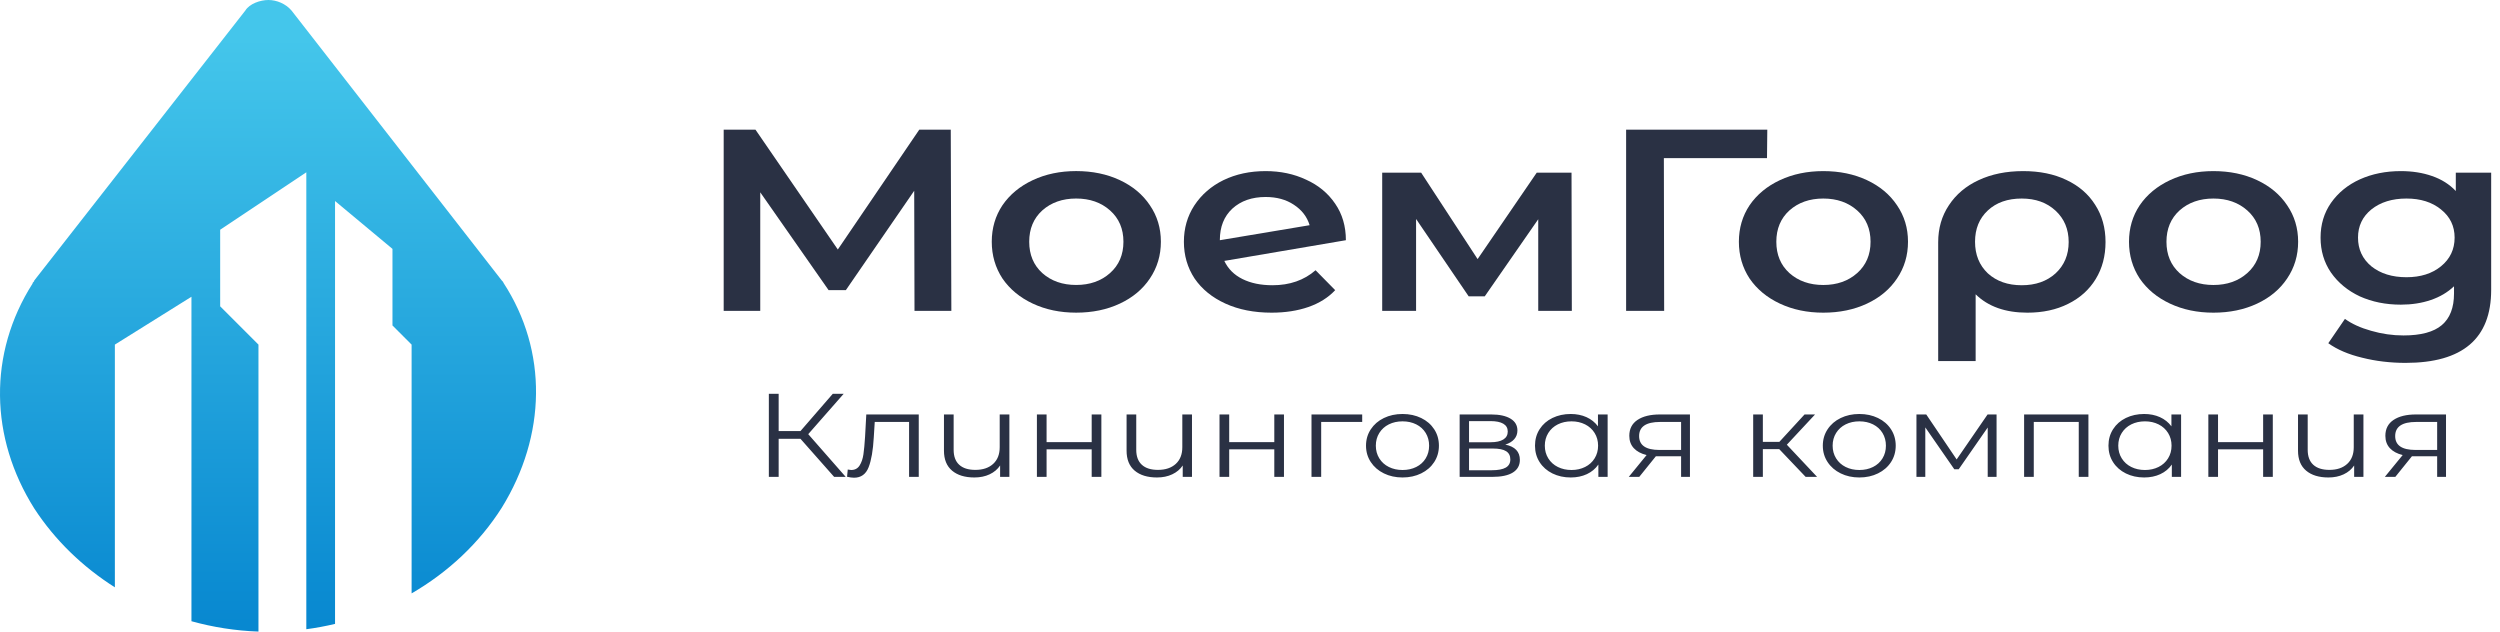
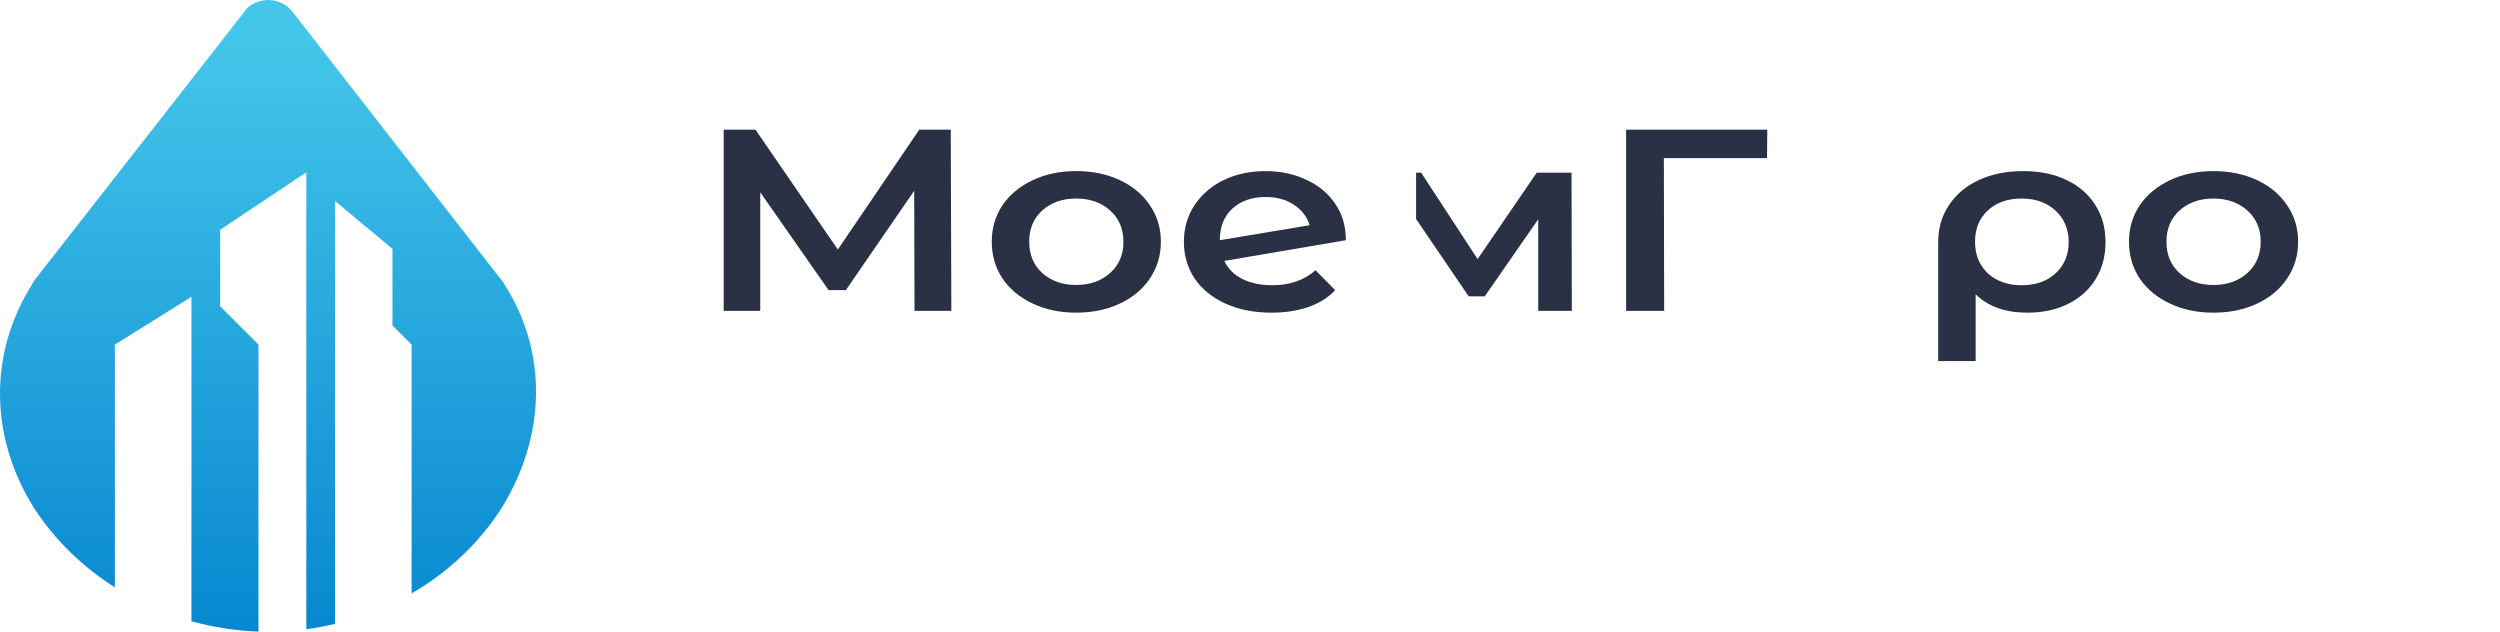
<svg xmlns="http://www.w3.org/2000/svg" width="190" height="48" viewBox="0 0 190 48" fill="none">
-   <path fill-rule="evenodd" clip-rule="evenodd" d="M60.835 33.348H59.178V36.243H58.432V29.93H59.178V32.762H60.835L63.29 29.93H64.118L61.426 32.996L64.274 36.243H63.394L60.835 33.348ZM69.825 31.499V36.243H69.09V32.068H66.48L66.407 33.24C66.352 34.226 66.221 34.983 66.014 35.513C65.807 36.042 65.437 36.306 64.906 36.306C64.761 36.306 64.585 36.282 64.377 36.234L64.429 35.684C64.553 35.708 64.64 35.72 64.688 35.72C64.971 35.72 65.185 35.606 65.33 35.377C65.475 35.149 65.572 34.866 65.62 34.53C65.669 34.193 65.71 33.748 65.745 33.195L65.838 31.499H69.825ZM76.713 31.499V36.243H76.008V35.377C75.815 35.666 75.549 35.89 75.211 36.049C74.873 36.209 74.486 36.288 74.051 36.288C73.333 36.288 72.768 36.115 72.358 35.77C71.947 35.424 71.741 34.917 71.741 34.25V31.499H72.477V34.187C72.477 34.686 72.618 35.065 72.901 35.323C73.184 35.582 73.592 35.711 74.124 35.711C74.697 35.711 75.149 35.559 75.48 35.256C75.812 34.952 75.977 34.53 75.977 33.989V31.499H76.713ZM78.805 31.499H79.54V33.601H82.968V31.499H83.704V36.243H82.968V34.151H79.54V36.243H78.805V31.499ZM90.591 31.499V36.243H89.887V35.377C89.694 35.666 89.428 35.89 89.089 36.049C88.751 36.209 88.365 36.288 87.929 36.288C87.211 36.288 86.647 36.115 86.236 35.77C85.825 35.424 85.62 34.917 85.62 34.25V31.499H86.355V34.187C86.355 34.686 86.497 35.065 86.78 35.323C87.063 35.582 87.47 35.711 88.002 35.711C88.575 35.711 89.027 35.559 89.359 35.256C89.69 34.952 89.856 34.53 89.856 33.989V31.499H90.591ZM92.683 31.499H93.419V33.601H96.847V31.499H97.582V36.243H96.847V34.151H93.419V36.243H92.683V31.499ZM103.527 32.068H100.41V36.243H99.674V31.499H103.527V32.068ZM106.593 36.288C106.068 36.288 105.595 36.184 105.174 35.977C104.753 35.77 104.421 35.483 104.18 35.116C103.938 34.749 103.817 34.334 103.817 33.871C103.817 33.408 103.938 32.993 104.18 32.627C104.421 32.26 104.753 31.974 105.174 31.77C105.595 31.566 106.068 31.463 106.593 31.463C107.118 31.463 107.591 31.566 108.012 31.77C108.433 31.974 108.763 32.26 109.001 32.627C109.239 32.993 109.358 33.408 109.358 33.871C109.358 34.334 109.239 34.749 109.001 35.116C108.763 35.483 108.433 35.77 108.012 35.977C107.591 36.184 107.118 36.288 106.593 36.288ZM106.593 35.72C106.98 35.72 107.327 35.643 107.634 35.49C107.941 35.337 108.181 35.119 108.354 34.836C108.526 34.554 108.613 34.232 108.613 33.871C108.613 33.511 108.526 33.189 108.354 32.906C108.181 32.624 107.941 32.406 107.634 32.252C107.327 32.099 106.98 32.022 106.593 32.022C106.206 32.022 105.859 32.099 105.552 32.252C105.245 32.406 105.003 32.624 104.827 32.906C104.651 33.189 104.563 33.511 104.563 33.871C104.563 34.232 104.651 34.554 104.827 34.836C105.003 35.119 105.245 35.337 105.552 35.49C105.859 35.643 106.206 35.72 106.593 35.72ZM114.402 33.79C115.141 33.94 115.51 34.328 115.51 34.953C115.51 35.368 115.334 35.687 114.982 35.909C114.63 36.132 114.105 36.243 113.408 36.243H110.933V31.499H113.335C113.957 31.499 114.444 31.605 114.796 31.815C115.148 32.025 115.324 32.326 115.324 32.717C115.324 32.975 115.243 33.196 115.081 33.38C114.918 33.563 114.692 33.7 114.402 33.79ZM111.647 33.61H113.284C113.705 33.61 114.028 33.541 114.252 33.402C114.476 33.264 114.589 33.062 114.589 32.798C114.589 32.533 114.476 32.335 114.252 32.203C114.028 32.071 113.705 32.004 113.284 32.004H111.647V33.61ZM113.377 35.738C113.846 35.738 114.198 35.672 114.433 35.54C114.668 35.407 114.785 35.2 114.785 34.917C114.785 34.635 114.678 34.426 114.464 34.291C114.25 34.155 113.912 34.088 113.449 34.088H111.647V35.738H113.377ZM122.18 31.499V36.243H121.476V35.305C121.255 35.624 120.963 35.867 120.601 36.036C120.238 36.204 119.829 36.288 119.374 36.288C118.863 36.288 118.4 36.186 117.986 35.982C117.571 35.777 117.247 35.492 117.012 35.125C116.777 34.758 116.66 34.34 116.66 33.871C116.66 33.402 116.777 32.984 117.012 32.618C117.247 32.251 117.571 31.967 117.986 31.765C118.4 31.564 118.863 31.463 119.374 31.463C119.815 31.463 120.214 31.543 120.57 31.702C120.925 31.862 121.217 32.095 121.445 32.401V31.499H122.18ZM119.436 35.72C119.815 35.72 120.159 35.643 120.466 35.49C120.773 35.337 121.015 35.119 121.191 34.836C121.367 34.554 121.455 34.232 121.455 33.871C121.455 33.511 121.367 33.189 121.191 32.906C121.015 32.624 120.773 32.406 120.466 32.252C120.159 32.099 119.815 32.022 119.436 32.022C119.049 32.022 118.702 32.099 118.395 32.252C118.088 32.406 117.846 32.624 117.67 32.906C117.494 33.189 117.406 33.511 117.406 33.871C117.406 34.232 117.494 34.554 117.67 34.836C117.846 35.119 118.088 35.337 118.395 35.49C118.702 35.643 119.049 35.72 119.436 35.72ZM128.436 31.499V36.243H127.763V34.674H126.054H125.847L124.583 36.243H123.786L125.142 34.584C124.721 34.481 124.397 34.307 124.169 34.061C123.941 33.814 123.827 33.502 123.827 33.123C123.827 32.594 124.034 32.191 124.449 31.914C124.863 31.638 125.429 31.499 126.147 31.499H128.436ZM124.573 33.141C124.573 33.844 125.087 34.196 126.116 34.196H127.763V32.068H126.168C125.104 32.068 124.573 32.425 124.573 33.141ZM135.22 34.133H133.977V36.243H133.242V31.499H133.977V33.583H135.23L137.146 31.499H137.944L135.8 33.799L138.099 36.243H137.229L135.22 34.133ZM141.31 36.288C140.785 36.288 140.312 36.184 139.891 35.977C139.47 35.77 139.138 35.483 138.897 35.116C138.655 34.749 138.534 34.334 138.534 33.871C138.534 33.408 138.655 32.993 138.897 32.627C139.138 32.26 139.47 31.974 139.891 31.77C140.312 31.566 140.785 31.463 141.31 31.463C141.835 31.463 142.308 31.566 142.729 31.77C143.15 31.974 143.48 32.26 143.718 32.627C143.956 32.993 144.075 33.408 144.075 33.871C144.075 34.334 143.956 34.749 143.718 35.116C143.48 35.483 143.15 35.77 142.729 35.977C142.308 36.184 141.835 36.288 141.31 36.288ZM141.31 35.72C141.697 35.72 142.044 35.643 142.351 35.49C142.658 35.337 142.898 35.119 143.071 34.836C143.243 34.554 143.33 34.232 143.33 33.871C143.33 33.511 143.243 33.189 143.071 32.906C142.898 32.624 142.658 32.406 142.351 32.252C142.044 32.099 141.697 32.022 141.31 32.022C140.923 32.022 140.576 32.099 140.269 32.252C139.962 32.406 139.72 32.624 139.544 32.906C139.368 33.189 139.28 33.511 139.28 33.871C139.28 34.232 139.368 34.554 139.544 34.836C139.72 35.119 139.962 35.337 140.269 35.49C140.576 35.643 140.923 35.72 141.31 35.72ZM151.739 31.499V36.243H151.066V32.491L148.86 35.666H148.529L146.323 32.482V36.243H145.65V31.499H146.395L148.705 34.917L151.056 31.499H151.739ZM158.72 31.499V36.243H157.985V32.068H154.567V36.243H153.832V31.499H158.72ZM165.763 31.499V36.243H165.059V35.305C164.838 35.624 164.546 35.867 164.183 36.036C163.821 36.204 163.412 36.288 162.956 36.288C162.445 36.288 161.983 36.186 161.568 35.982C161.154 35.777 160.83 35.492 160.595 35.125C160.36 34.758 160.243 34.34 160.243 33.871C160.243 33.402 160.36 32.984 160.595 32.618C160.83 32.251 161.154 31.967 161.568 31.765C161.983 31.564 162.445 31.463 162.956 31.463C163.398 31.463 163.797 31.543 164.152 31.702C164.508 31.862 164.8 32.095 165.028 32.401V31.499H165.763ZM163.018 35.72C163.398 35.72 163.742 35.643 164.049 35.49C164.356 35.337 164.598 35.119 164.774 34.836C164.95 34.554 165.038 34.232 165.038 33.871C165.038 33.511 164.95 33.189 164.774 32.906C164.598 32.624 164.356 32.406 164.049 32.252C163.742 32.099 163.398 32.022 163.018 32.022C162.632 32.022 162.285 32.099 161.977 32.252C161.67 32.406 161.429 32.624 161.252 32.906C161.076 33.189 160.988 33.511 160.988 33.871C160.988 34.232 161.076 34.554 161.252 34.836C161.429 35.119 161.67 35.337 161.977 35.49C162.285 35.643 162.632 35.72 163.018 35.72ZM167.834 31.499H168.57V33.601H171.998V31.499H172.733V36.243H171.998V34.151H168.57V36.243H167.834V31.499ZM179.621 31.499V36.243H178.916V35.377C178.723 35.666 178.457 35.89 178.119 36.049C177.781 36.209 177.394 36.288 176.959 36.288C176.241 36.288 175.676 36.115 175.266 35.77C174.855 35.424 174.649 34.917 174.649 34.25V31.499H175.385V34.187C175.385 34.686 175.526 35.065 175.809 35.323C176.092 35.582 176.5 35.711 177.032 35.711C177.605 35.711 178.057 35.559 178.388 35.256C178.72 34.952 178.885 34.53 178.885 33.989V31.499H179.621ZM185.897 31.499V36.243H185.224V34.674H183.515H183.308L182.044 36.243H181.247L182.604 34.584C182.182 34.481 181.858 34.307 181.63 34.061C181.402 33.814 181.288 33.502 181.288 33.123C181.288 32.594 181.495 32.191 181.91 31.914C182.324 31.638 182.89 31.499 183.608 31.499H185.897ZM182.034 33.141C182.034 33.844 182.548 34.196 183.577 34.196H185.224V32.068H183.629C182.566 32.068 182.034 32.425 182.034 33.141Z" fill="#2A3144" />
  <path fill-rule="evenodd" clip-rule="evenodd" d="M69.502 23.625L69.48 14.498L64.284 22.052H62.974L57.779 14.616V23.625H55V9.856H57.417L63.674 18.963L69.864 9.856H72.258L72.303 23.625H69.502Z" fill="#2A3144" />
  <path fill-rule="evenodd" clip-rule="evenodd" d="M81.789 23.762C80.569 23.762 79.47 23.533 78.491 23.073C77.512 22.614 76.744 21.979 76.187 21.166C75.645 20.339 75.374 19.408 75.374 18.372C75.374 17.337 75.645 16.412 76.187 15.599C76.744 14.786 77.512 14.15 78.491 13.691C79.47 13.232 80.569 13.002 81.789 13.002C83.024 13.002 84.131 13.232 85.11 13.691C86.088 14.15 86.849 14.786 87.391 15.599C87.948 16.412 88.227 17.337 88.227 18.372C88.227 19.408 87.948 20.339 87.391 21.166C86.849 21.979 86.088 22.614 85.11 23.073C84.131 23.533 83.024 23.762 81.789 23.762ZM81.789 21.657C82.828 21.657 83.686 21.356 84.364 20.753C85.042 20.149 85.381 19.356 85.381 18.372C85.381 17.389 85.042 16.595 84.364 15.992C83.686 15.389 82.828 15.088 81.789 15.088C80.75 15.088 79.892 15.389 79.214 15.992C78.551 16.595 78.22 17.389 78.22 18.372C78.22 19.356 78.551 20.149 79.214 20.753C79.892 21.356 80.75 21.657 81.789 21.657Z" fill="#2A3144" />
  <path fill-rule="evenodd" clip-rule="evenodd" d="M96.707 21.678C98.017 21.678 99.109 21.298 99.983 20.538L101.474 22.052C100.947 22.616 100.269 23.042 99.441 23.331C98.612 23.619 97.678 23.763 96.639 23.763C95.314 23.763 94.147 23.534 93.138 23.075C92.129 22.616 91.346 21.98 90.789 21.167C90.247 20.341 89.976 19.41 89.976 18.374C89.976 17.351 90.239 16.433 90.766 15.62C91.308 14.794 92.046 14.151 92.98 13.692C93.929 13.233 94.998 13.004 96.188 13.004C97.317 13.004 98.341 13.22 99.26 13.653C100.194 14.073 100.931 14.682 101.474 15.482C102.016 16.269 102.287 17.194 102.287 18.256L93.048 19.829C93.334 20.433 93.793 20.892 94.426 21.206C95.058 21.521 95.819 21.678 96.707 21.678ZM96.188 14.971C95.149 14.971 94.305 15.266 93.658 15.856C93.025 16.446 92.709 17.24 92.709 18.236V18.256L99.531 17.115C99.335 16.472 98.936 15.954 98.334 15.561C97.746 15.168 97.031 14.971 96.188 14.971Z" fill="#2A3144" />
-   <path fill-rule="evenodd" clip-rule="evenodd" d="M116.906 23.625V16.662L112.84 22.523H111.62L107.622 16.642V23.625H105.047V13.121H108.006L112.298 19.691L116.793 13.121H119.436L119.459 23.625H116.906Z" fill="#2A3144" />
+   <path fill-rule="evenodd" clip-rule="evenodd" d="M116.906 23.625V16.662L112.84 22.523H111.62L107.622 16.642V23.625V13.121H108.006L112.298 19.691L116.793 13.121H119.436L119.459 23.625H116.906Z" fill="#2A3144" />
  <path fill-rule="evenodd" clip-rule="evenodd" d="M134.292 12.02H126.454L126.476 23.625H123.585V9.856H134.315L134.292 12.02Z" fill="#2A3144" />
-   <path fill-rule="evenodd" clip-rule="evenodd" d="M138.57 23.763C137.351 23.763 136.251 23.534 135.272 23.075C134.293 22.616 133.525 21.98 132.968 21.167C132.426 20.341 132.155 19.41 132.155 18.374C132.155 17.338 132.426 16.413 132.968 15.6C133.525 14.787 134.293 14.151 135.272 13.692C136.251 13.233 137.351 13.004 138.57 13.004C139.805 13.004 140.912 13.233 141.891 13.692C142.87 14.151 143.63 14.787 144.173 15.6C144.73 16.413 145.008 17.338 145.008 18.374C145.008 19.41 144.73 20.341 144.173 21.167C143.63 21.98 142.87 22.616 141.891 23.075C140.912 23.534 139.805 23.763 138.57 23.763ZM138.57 21.659C139.609 21.659 140.468 21.357 141.146 20.754C141.823 20.151 142.162 19.357 142.162 18.374C142.162 17.39 141.823 16.597 141.146 15.994C140.468 15.391 139.609 15.089 138.57 15.089C137.531 15.089 136.673 15.391 135.995 15.994C135.332 16.597 135.001 17.39 135.001 18.374C135.001 19.357 135.332 20.151 135.995 20.754C136.673 21.357 137.531 21.659 138.57 21.659Z" fill="#2A3144" />
  <path fill-rule="evenodd" clip-rule="evenodd" d="M153.763 13.004C155.013 13.004 156.105 13.227 157.038 13.673C157.987 14.118 158.718 14.748 159.23 15.561C159.757 16.374 160.02 17.318 160.02 18.393C160.02 19.456 159.772 20.393 159.275 21.206C158.778 22.019 158.078 22.649 157.174 23.095C156.285 23.54 155.254 23.763 154.079 23.763C152.408 23.763 151.097 23.298 150.149 22.367V27.442H147.302V18.413C147.302 17.351 147.573 16.413 148.116 15.6C148.658 14.774 149.411 14.138 150.375 13.692C151.353 13.233 152.483 13.004 153.763 13.004ZM153.65 21.678C154.704 21.678 155.562 21.377 156.225 20.774C156.888 20.157 157.219 19.364 157.219 18.393C157.219 17.423 156.888 16.63 156.225 16.013C155.562 15.397 154.704 15.089 153.65 15.089C152.581 15.089 151.722 15.391 151.075 15.994C150.427 16.597 150.103 17.39 150.103 18.374C150.103 19.357 150.427 20.157 151.075 20.774C151.738 21.377 152.596 21.678 153.65 21.678Z" fill="#2A3144" />
  <path fill-rule="evenodd" clip-rule="evenodd" d="M168.22 23.763C167 23.763 165.901 23.534 164.922 23.075C163.943 22.616 163.175 21.98 162.618 21.167C162.076 20.341 161.804 19.41 161.804 18.374C161.804 17.338 162.076 16.413 162.618 15.6C163.175 14.787 163.943 14.151 164.922 13.692C165.901 13.233 167 13.004 168.22 13.004C169.455 13.004 170.561 13.233 171.54 13.692C172.519 14.151 173.28 14.787 173.822 15.6C174.379 16.413 174.658 17.338 174.658 18.374C174.658 19.41 174.379 20.341 173.822 21.167C173.28 21.98 172.519 22.616 171.54 23.075C170.561 23.534 169.455 23.763 168.22 23.763ZM168.22 21.659C169.259 21.659 170.117 21.357 170.795 20.754C171.473 20.151 171.812 19.357 171.812 18.374C171.812 17.39 171.473 16.597 170.795 15.994C170.117 15.391 169.259 15.089 168.22 15.089C167.181 15.089 166.322 15.391 165.645 15.994C164.982 16.597 164.651 17.39 164.651 18.374C164.651 19.357 164.982 20.151 165.645 20.754C166.322 21.357 167.181 21.659 168.22 21.659Z" fill="#2A3144" />
-   <path fill-rule="evenodd" clip-rule="evenodd" d="M189.329 13.122V22.032C189.329 25.73 187.161 27.579 182.823 27.579C181.664 27.579 180.565 27.448 179.525 27.186C178.486 26.937 177.628 26.57 176.95 26.084L178.215 24.235C178.742 24.616 179.405 24.917 180.203 25.14C181.016 25.376 181.837 25.494 182.665 25.494C183.99 25.494 184.962 25.232 185.579 24.708C186.197 24.183 186.505 23.383 186.505 22.308V21.757C186.023 22.216 185.436 22.564 184.744 22.8C184.051 23.036 183.29 23.154 182.462 23.154C181.317 23.154 180.278 22.944 179.345 22.524C178.426 22.091 177.696 21.488 177.154 20.715C176.626 19.941 176.363 19.055 176.363 18.059C176.363 17.063 176.626 16.184 177.154 15.423C177.696 14.649 178.426 14.053 179.345 13.633C180.278 13.213 181.317 13.004 182.462 13.004C183.335 13.004 184.126 13.129 184.834 13.378C185.557 13.627 186.159 14.007 186.641 14.518V13.122H189.329ZM182.891 21.069C183.96 21.069 184.834 20.793 185.512 20.242C186.204 19.679 186.551 18.951 186.551 18.059C186.551 17.181 186.204 16.466 185.512 15.915C184.834 15.364 183.96 15.089 182.891 15.089C181.807 15.089 180.918 15.364 180.226 15.915C179.548 16.466 179.209 17.181 179.209 18.059C179.209 18.951 179.548 19.679 180.226 20.242C180.918 20.793 181.807 21.069 182.891 21.069Z" fill="#2A3144" />
  <path fill-rule="evenodd" clip-rule="evenodd" d="M38.262 21.492C38.262 21.434 38.137 21.32 38.137 21.32L22.155 0.8C21.717 0.286 21.027 0 20.401 0C19.774 0 18.959 0.286 18.646 0.8L2.602 21.32C2.602 21.377 2.57 21.406 2.539 21.434C2.508 21.463 2.476 21.492 2.476 21.549C-0.908 26.865 -0.783 33.266 2.602 38.639C4.174 41.053 6.282 43.086 8.73 44.636V26.19L14.55 22.553V47.213C16.195 47.67 17.905 47.939 19.643 48V26.19L16.733 23.28V17.46L23.28 13.095V47.821C24.017 47.723 24.745 47.587 25.463 47.416V15.278L29.828 18.915V24.735L31.282 26.19V45.097C34.054 43.491 36.43 41.274 38.137 38.582C41.521 33.095 41.646 26.693 38.262 21.492Z" fill="url(#paint0_linear_2_6)" />
  <defs>
    <linearGradient id="paint0_linear_2_6" x1="0" y1="2.91" x2="0" y2="47.446" gradientUnits="userSpaceOnUse">
      <stop stop-color="#44C6EB" />
      <stop offset="1" stop-color="#0888D0" />
    </linearGradient>
  </defs>
</svg>